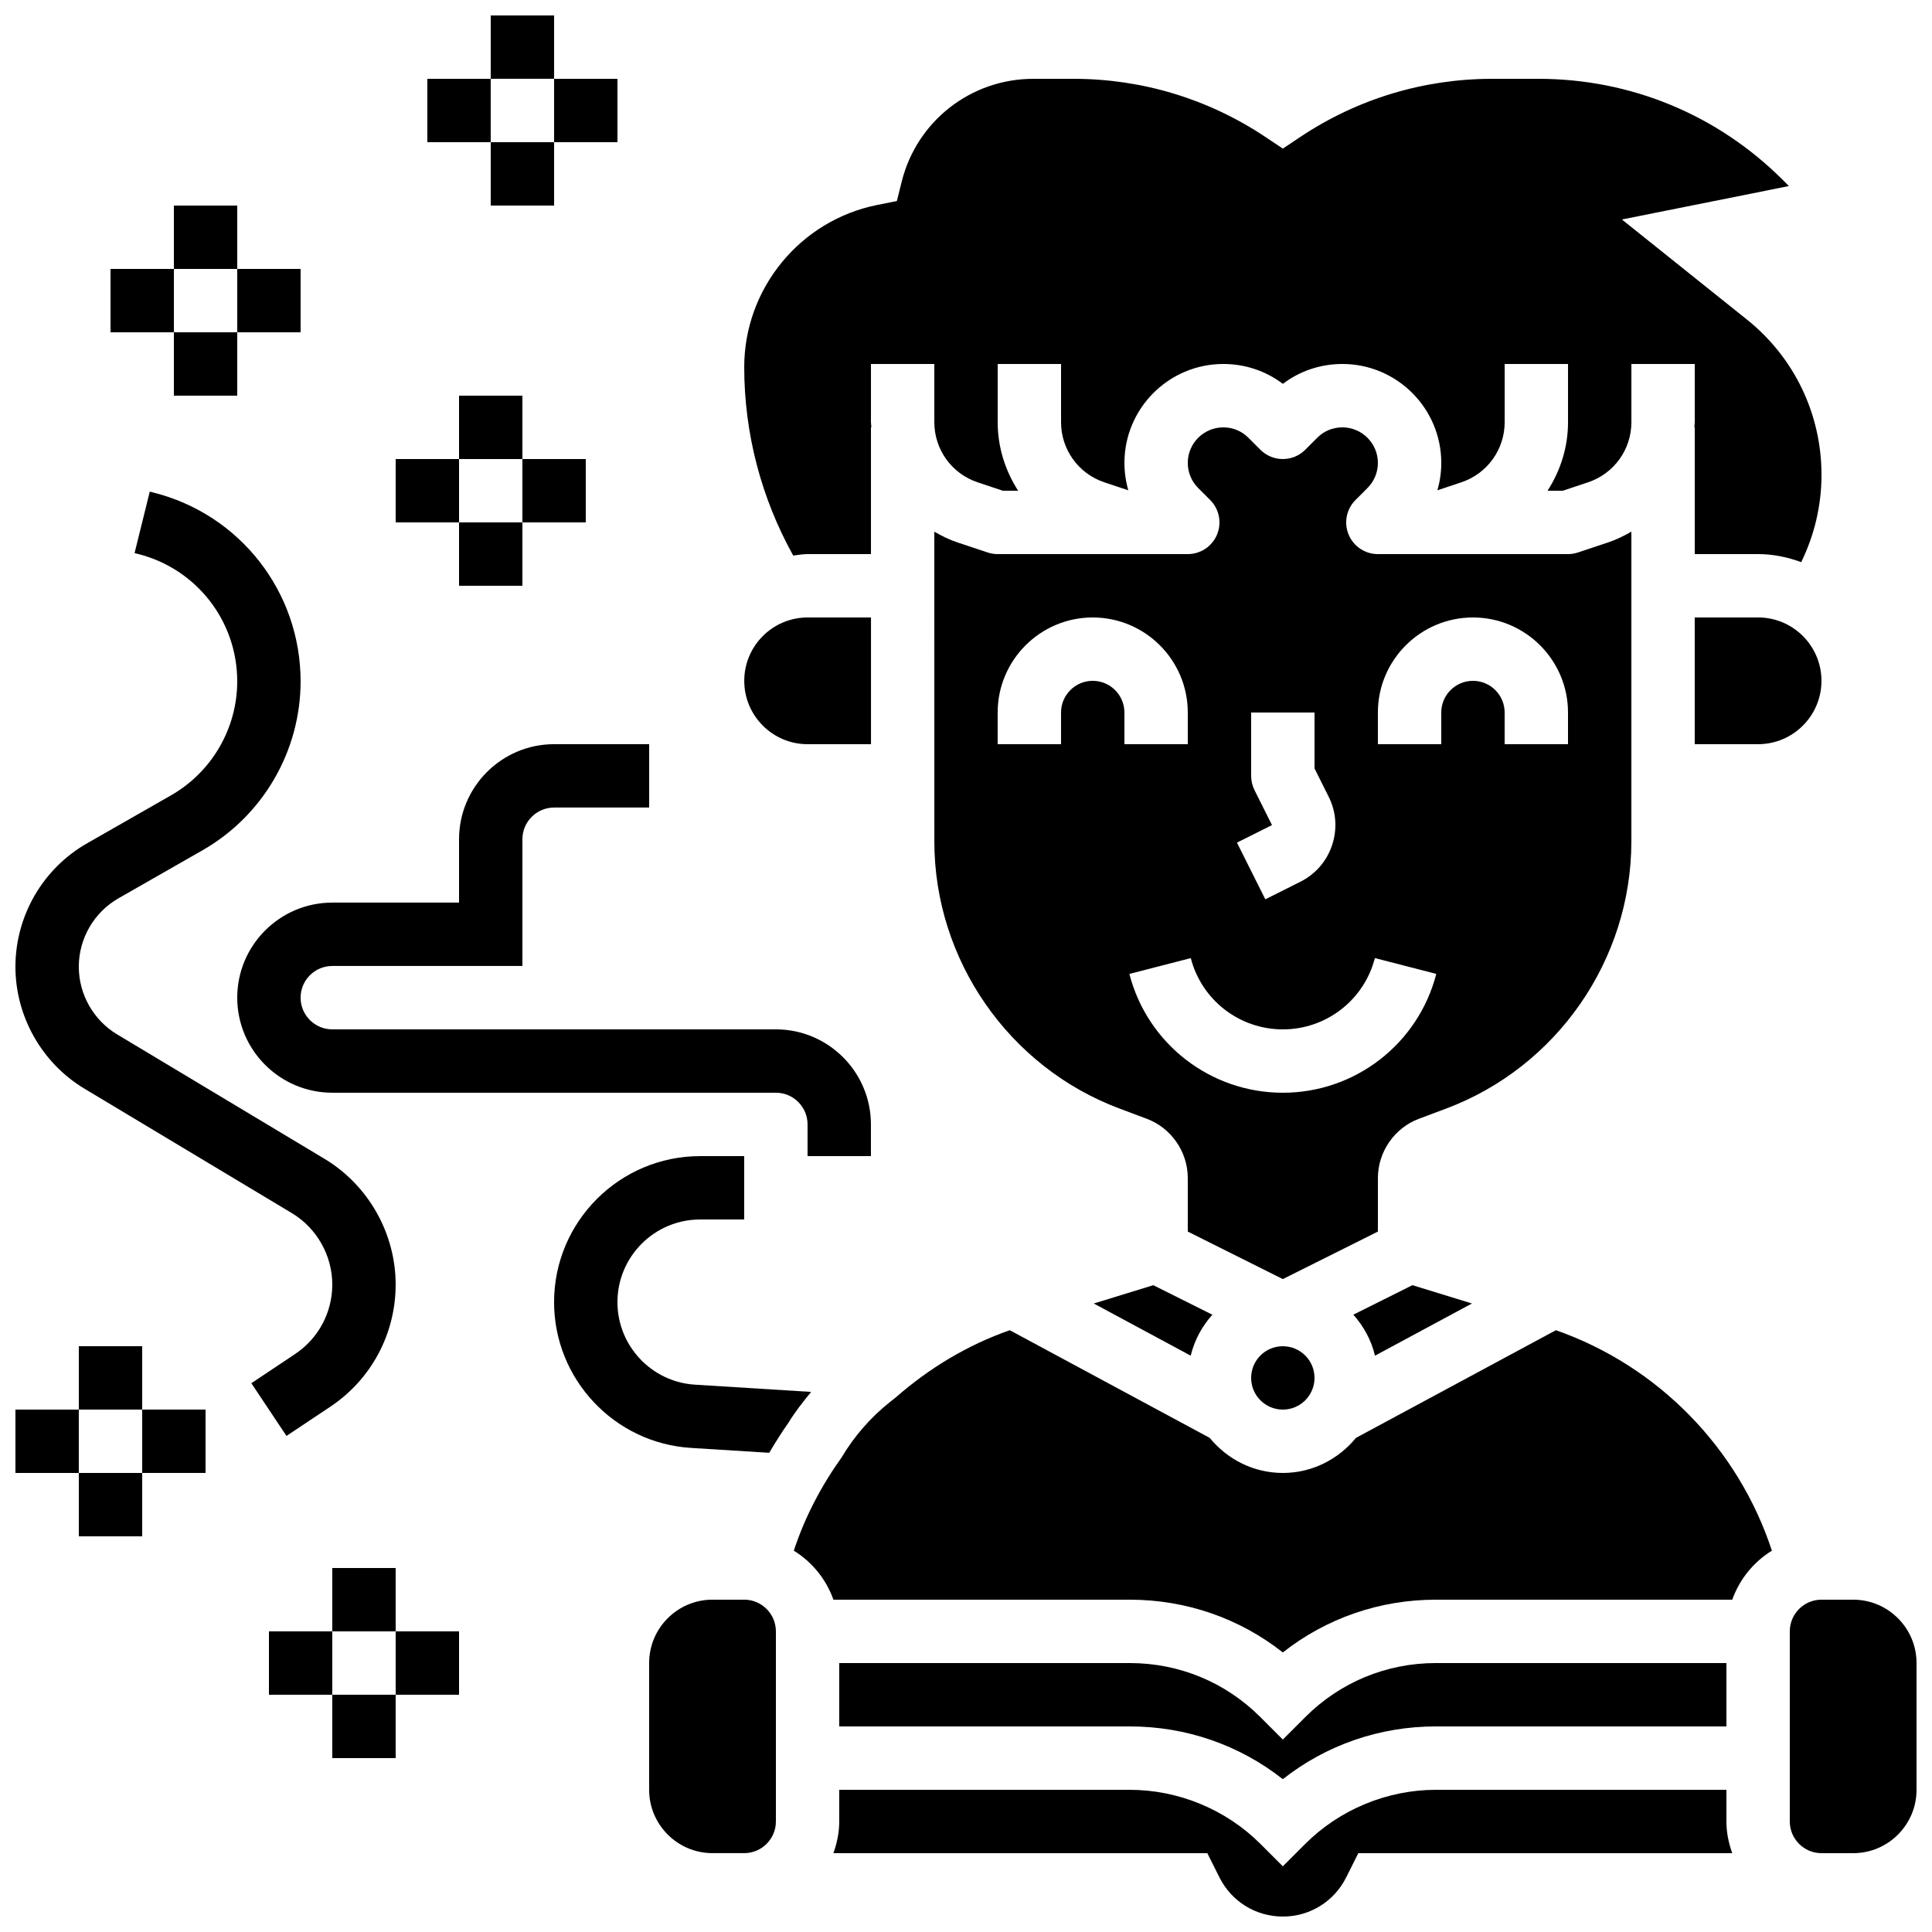
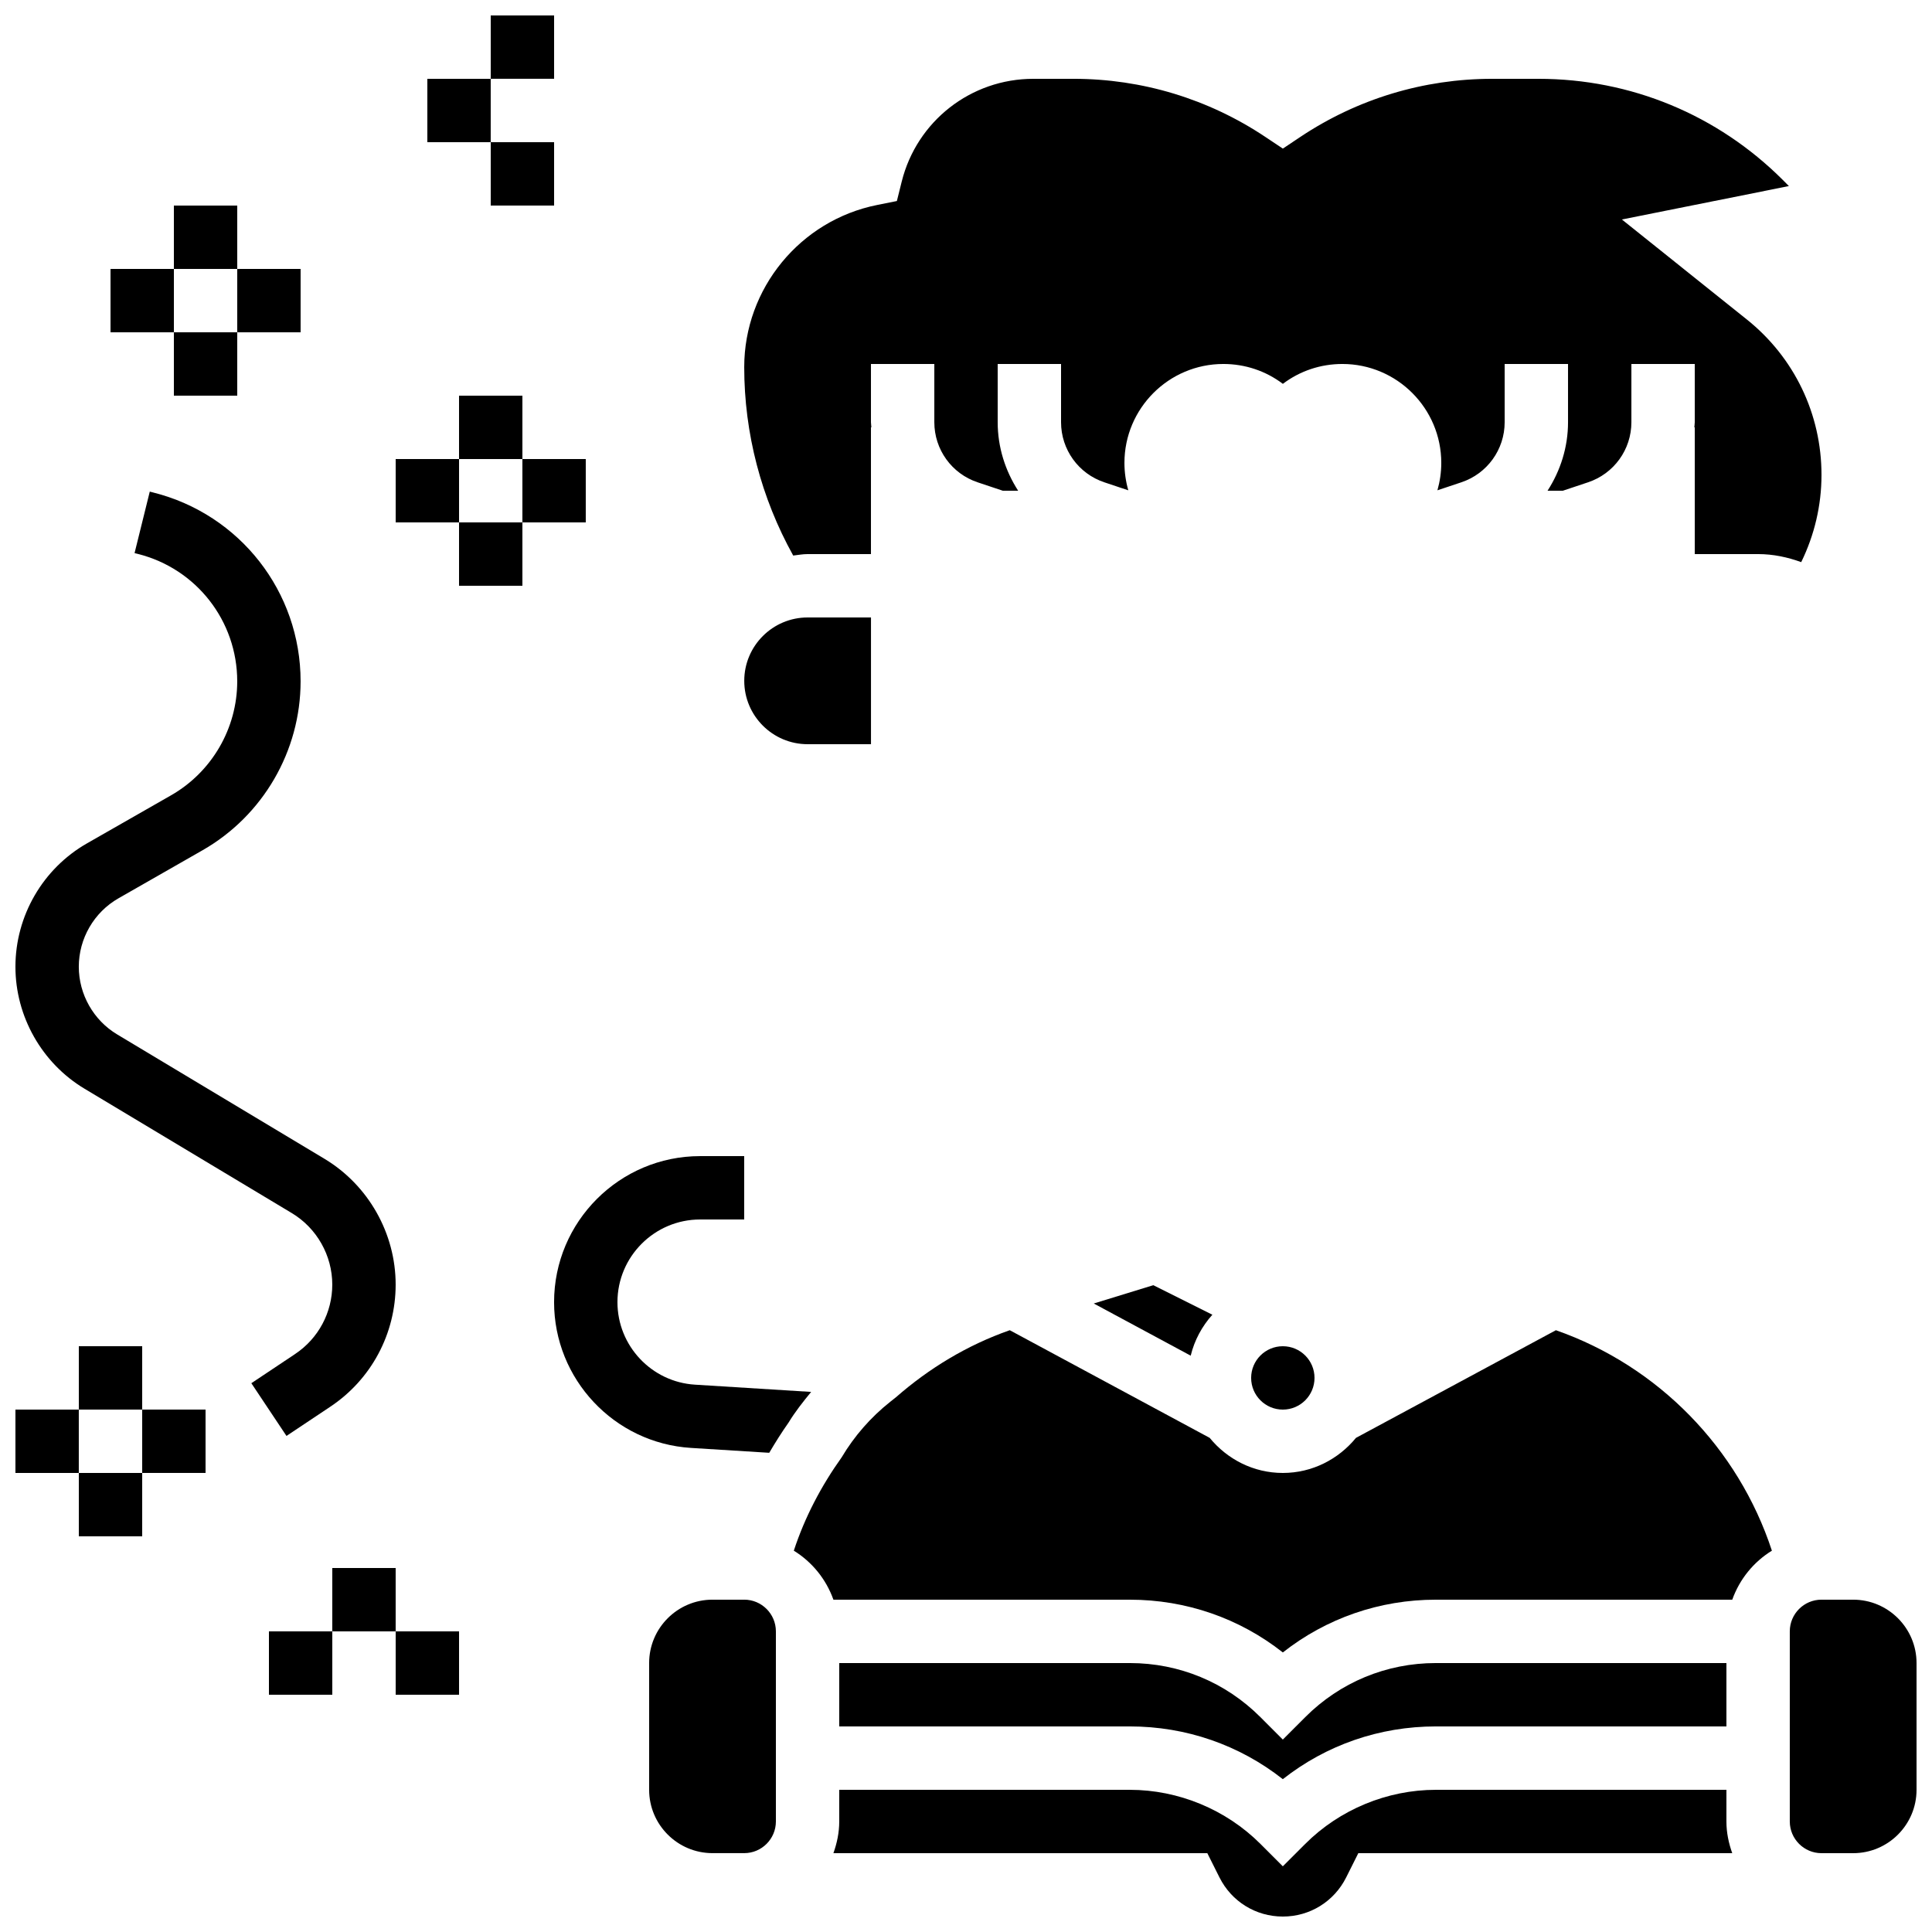
<svg xmlns="http://www.w3.org/2000/svg" width="800px" height="800px" version="1.1" viewBox="144 144 512 512">
  <defs>
    <clipPath id="e">
      <path d="m148.09 517h16.906v18h-16.906z" />
    </clipPath>
    <clipPath id="d">
      <path d="m274 148.09h17v16.906h-17z" />
    </clipPath>
    <clipPath id="c">
      <path d="m618 567h33.902v69h-33.902z" />
    </clipPath>
    <clipPath id="b">
      <path d="m364 618h240v33.902h-240z" />
    </clipPath>
    <clipPath id="a">
      <path d="m148.09 274h100.91v251h-100.91z" />
    </clipPath>
  </defs>
  <g clip-path="url(#e)">
    <path d="m148.09 517.55h16.793v16.793h-16.793z" />
  </g>
  <path d="m181.68 517.55h16.793v16.793h-16.793z" />
  <path d="m164.89 500.76h16.793v16.793h-16.793z" />
  <path d="m164.89 534.35h16.793v16.793h-16.793z" />
  <path d="m215.27 576.33h16.793v16.793h-16.793z" />
  <path d="m173.29 215.27h16.793v16.793h-16.793z" />
  <path d="m206.87 215.27h16.793v16.793h-16.793z" />
  <path d="m190.08 198.48h16.793v16.793h-16.793z" />
  <path d="m190.08 232.06h16.793v16.793h-16.793z" />
  <g clip-path="url(#d)">
    <path d="m274.05 148.09h16.793v16.793h-16.793z" />
  </g>
-   <path d="m206.87 408.39c0 13.887 11.301 25.191 25.191 25.191h117.55c4.637 0 8.398 3.769 8.398 8.398v8.398h16.793v-8.398c0-13.887-11.301-25.191-25.191-25.191h-117.55c-4.637 0-8.398-3.769-8.398-8.398 0-4.625 3.762-8.398 8.398-8.398h50.383v-33.586c0-4.625 3.762-8.398 8.398-8.398h25.191v-16.793h-25.191c-13.887 0-25.191 11.301-25.191 25.191v16.793h-33.586c-13.895 0-25.195 11.305-25.195 25.191z" />
  <path d="m358.02 341.22h16.801v-33.586h-16.793c-9.262 0-16.793 7.531-16.793 16.793 0 9.258 7.523 16.793 16.785 16.793z" />
-   <path d="m576.33 367.01v-82.121c-1.949 1.125-3.981 2.133-6.172 2.863l-7.961 2.652c-0.855 0.285-1.762 0.438-2.66 0.438h-50.383c-3.391 0-6.465-2.047-7.758-5.18-1.301-3.141-0.578-6.75 1.82-9.152l3.184-3.184c1.773-1.781 2.754-4.141 2.754-6.652 0-5.195-4.223-9.418-9.422-9.418-2.519 0-4.879 0.973-6.648 2.754l-3.184 3.184c-3.281 3.273-8.59 3.273-11.875 0l-3.184-3.176c-1.77-1.789-4.129-2.762-6.644-2.762-5.199 0-9.422 4.223-9.422 9.418 0 2.512 0.984 4.879 2.762 6.66l3.176 3.176c2.402 2.402 3.125 6.012 1.82 9.152-1.293 3.129-4.367 5.18-7.758 5.18h-50.383c-0.898 0-1.805-0.152-2.652-0.43l-7.961-2.652c-2.199-0.73-4.223-1.738-6.172-2.863l0.008 82.121c0 31.32 19.707 59.762 49.039 70.75l7.231 2.711c6.516 2.438 10.891 8.754 10.891 15.715v14.184l25.191 12.594 25.191-12.594v-14.184c0.016-6.977 4.398-13.293 10.906-15.719l7.223-2.711c29.328-10.992 49.035-39.434 49.043-70.754zm-95.238-4.352-4.644-9.277c-0.578-1.168-0.879-2.461-0.879-3.762v-16.793h16.793v14.812l3.754 7.508c2.008 4.016 2.324 8.566 0.906 12.82-1.418 4.258-4.41 7.699-8.422 9.715l-9.277 4.644-7.516-15.023zm-47.508-38.23c-4.637 0-8.398 3.769-8.398 8.398v8.398h-16.793v-8.398c0-13.887 11.301-25.191 25.191-25.191 13.887 0 25.191 11.301 25.191 25.191v8.398h-16.793v-8.398c0-4.629-3.762-8.398-8.398-8.398zm50.379 109.16c-19.16 0-35.879-12.949-40.664-31.488l16.273-4.191c2.863 11.117 12.891 18.887 24.391 18.887 11.504 0 21.531-7.766 24.395-18.895l16.273 4.191c-4.785 18.547-21.504 31.496-40.668 31.496zm50.383-109.16c-4.637 0-8.398 3.769-8.398 8.398v8.398h-16.793v-8.398c0-13.887 11.301-25.191 25.191-25.191 13.887 0 25.191 11.301 25.191 25.191v8.398h-16.793v-8.398c0-4.629-3.762-8.398-8.398-8.398z" />
  <path d="m433.86 489.44 25.688 13.828c0.992-4.113 3.008-7.801 5.742-10.855l-15.652-7.824z" />
  <path d="m358.02 290.84h16.793v-33.586h0.109c-0.016-0.465-0.109-0.898-0.109-1.363v-15.434h16.793v15.434c0 7.238 4.617 13.645 11.488 15.93l6.664 2.227h4.062c-3.414-5.301-5.422-11.531-5.422-18.156v-15.434h16.793v15.434c0 7.238 4.617 13.645 11.488 15.93l6.332 2.117c-0.664-2.336-1.023-4.769-1.023-7.266 0-14.457 11.754-26.215 26.215-26.215 5.769 0 11.25 1.848 15.77 5.266 4.516-3.418 9.992-5.266 15.766-5.266 14.461 0 26.215 11.758 26.215 26.215 0 2.492-0.359 4.93-1.023 7.262l6.332-2.117c6.867-2.289 11.488-8.688 11.488-15.926v-15.434h16.793v15.434c0 6.625-2.008 12.855-5.426 18.152h4.062l6.668-2.227c6.871-2.289 11.488-8.688 11.488-15.926v-15.434h16.793v15.434c0 0.461-0.094 0.906-0.109 1.359l0.109 0.004v33.586h16.793c4.031 0 7.844 0.832 11.418 2.133 3.512-7.18 5.375-15.039 5.375-23.125 0-16.113-7.211-31.129-19.801-41.195l-33.098-26.484 44.258-8.859-1.594-1.605c-17.297-17.285-40.305-26.816-64.773-26.816h-12.277c-18.145 0-35.711 5.316-50.809 15.383l-4.652 3.109-4.66-3.106c-15.094-10.07-32.652-15.387-50.801-15.387h-10.672c-16.523 0-30.867 11.191-34.871 27.23l-1.285 5.156-5.207 1.043c-20.426 4.078-35.246 22.156-35.246 42.973 0 17.539 4.5 34.672 12.98 49.938 1.266-0.145 2.508-0.387 3.812-0.387z" />
-   <path d="m502.65 492.41c2.738 3.055 4.754 6.742 5.742 10.855l25.688-13.828-15.777-4.852z" />
  <path d="m492.36 509.16c0 4.637-3.758 8.398-8.398 8.398-4.637 0-8.395-3.762-8.395-8.398s3.758-8.395 8.395-8.395c4.641 0 8.398 3.758 8.398 8.395" />
  <path d="m483.96 615.5c11.523-9.07 25.652-13.98 40.543-13.98h77.016v-16.793h-77.016c-13.074 0-25.367 5.09-34.602 14.332l-5.941 5.945-5.938-5.945c-9.242-9.246-21.527-14.332-34.602-14.332h-77.016v16.793h77.016c14.891 0 29.02 4.91 40.539 13.98z" />
  <path d="m328.17 510.95c-11.52-0.715-20.539-10.32-20.539-21.863 0-12.086 9.832-21.91 21.906-21.91h11.684v-16.793h-11.68c-21.348 0-38.703 17.363-38.703 38.703 0 20.387 15.938 37.359 36.281 38.625l20.738 1.293c1.594-2.703 3.273-5.383 5.121-8.004 1.762-2.898 3.856-5.535 5.988-8.129z" />
  <path d="m556.33 496.52-52.984 28.531c-4.621 5.629-11.547 9.297-19.383 9.297-7.836 0-14.762-3.668-19.379-9.297l-52.984-28.531c-11.242 3.93-21.387 10.086-30.152 17.758l-1.527 1.211c-5.148 4.082-9.512 9.07-12.871 14.719-5.375 7.523-9.75 15.805-12.68 24.738 4.844 2.988 8.555 7.547 10.496 12.988h78.562c14.887 0 29.02 4.914 40.539 13.98 11.52-9.066 25.648-13.98 40.539-13.98h78.562c1.941-5.441 5.652-10 10.504-12.988-8.918-27.18-30.129-48.938-57.242-58.426z" />
  <g clip-path="url(#c)">
    <path d="m635.11 567.93h-8.398c-4.637 0-8.398 3.769-8.398 8.398v50.383c0 4.625 3.762 8.398 8.398 8.398h8.398c9.262 0 16.793-7.531 16.793-16.793v-33.586c0-9.266-7.531-16.801-16.793-16.801z" />
  </g>
  <path d="m341.22 567.93h-8.398c-9.262 0-16.793 7.531-16.793 16.793v33.586c0 9.262 7.531 16.793 16.793 16.793h8.398c4.637 0 8.398-3.769 8.398-8.398v-50.383c-0.004-4.617-3.766-8.391-8.398-8.391z" />
  <g clip-path="url(#b)">
    <path d="m601.52 618.32h-77.016c-12.879 0-25.492 5.223-34.602 14.332l-5.941 5.938-5.938-5.938c-9.109-9.109-21.719-14.332-34.602-14.332h-77.016v8.398c0 2.957-0.605 5.762-1.547 8.398h99.098l3.211 6.41c3.199 6.398 9.633 10.379 16.793 10.379 7.164 0 13.594-3.981 16.793-10.379l3.211-6.414h99.098c-0.941-2.637-1.543-5.441-1.543-8.398z" />
  </g>
-   <path d="m593.12 307.63v33.586h16.793c9.262 0 16.793-7.531 16.793-16.793s-7.531-16.793-16.793-16.793z" />
  <path d="m248.86 576.33h16.793v16.793h-16.793z" />
  <path d="m232.06 559.54h16.793v16.793h-16.793z" />
-   <path d="m232.06 593.12h16.793v16.793h-16.793z" />
  <path d="m248.86 265.65h16.793v16.793h-16.793z" />
  <path d="m282.44 265.65h16.793v16.793h-16.793z" />
  <path d="m265.65 248.86h16.793v16.793h-16.793z" />
  <path d="m265.65 282.44h16.793v16.793h-16.793z" />
  <path d="m257.25 164.89h16.793v16.793h-16.793z" />
-   <path d="m290.84 164.89h16.793v16.793h-16.793z" />
+   <path d="m290.84 164.89h16.793h-16.793z" />
  <path d="m274.05 181.68h16.793v16.793h-16.793z" />
  <g clip-path="url(#a)">
    <path d="m222.22 502.82-11.613 7.742 9.312 13.973 11.613-7.742c10.848-7.219 17.32-19.32 17.32-32.359 0-13.586-7.238-26.367-18.883-33.352l-54.941-32.965c-6.258-3.754-10.145-10.617-10.145-17.922 0-7.481 4.031-14.434 10.531-18.145l22.262-12.723c16.027-9.16 25.984-26.312 25.984-44.77 0-23.711-16.062-44.285-39.086-50.047l-0.883-0.227-4.031 16.297 0.855 0.211c15.52 3.887 26.352 17.77 26.352 33.766 0 12.445-6.719 24.023-17.523 30.203l-22.262 12.723c-11.719 6.68-18.992 19.227-18.992 32.711 0 13.168 7.012 25.551 18.297 32.32l54.941 32.965c6.625 3.973 10.73 11.234 10.73 18.953 0 7.406-3.68 14.281-9.84 18.387z" />
  </g>
</svg>